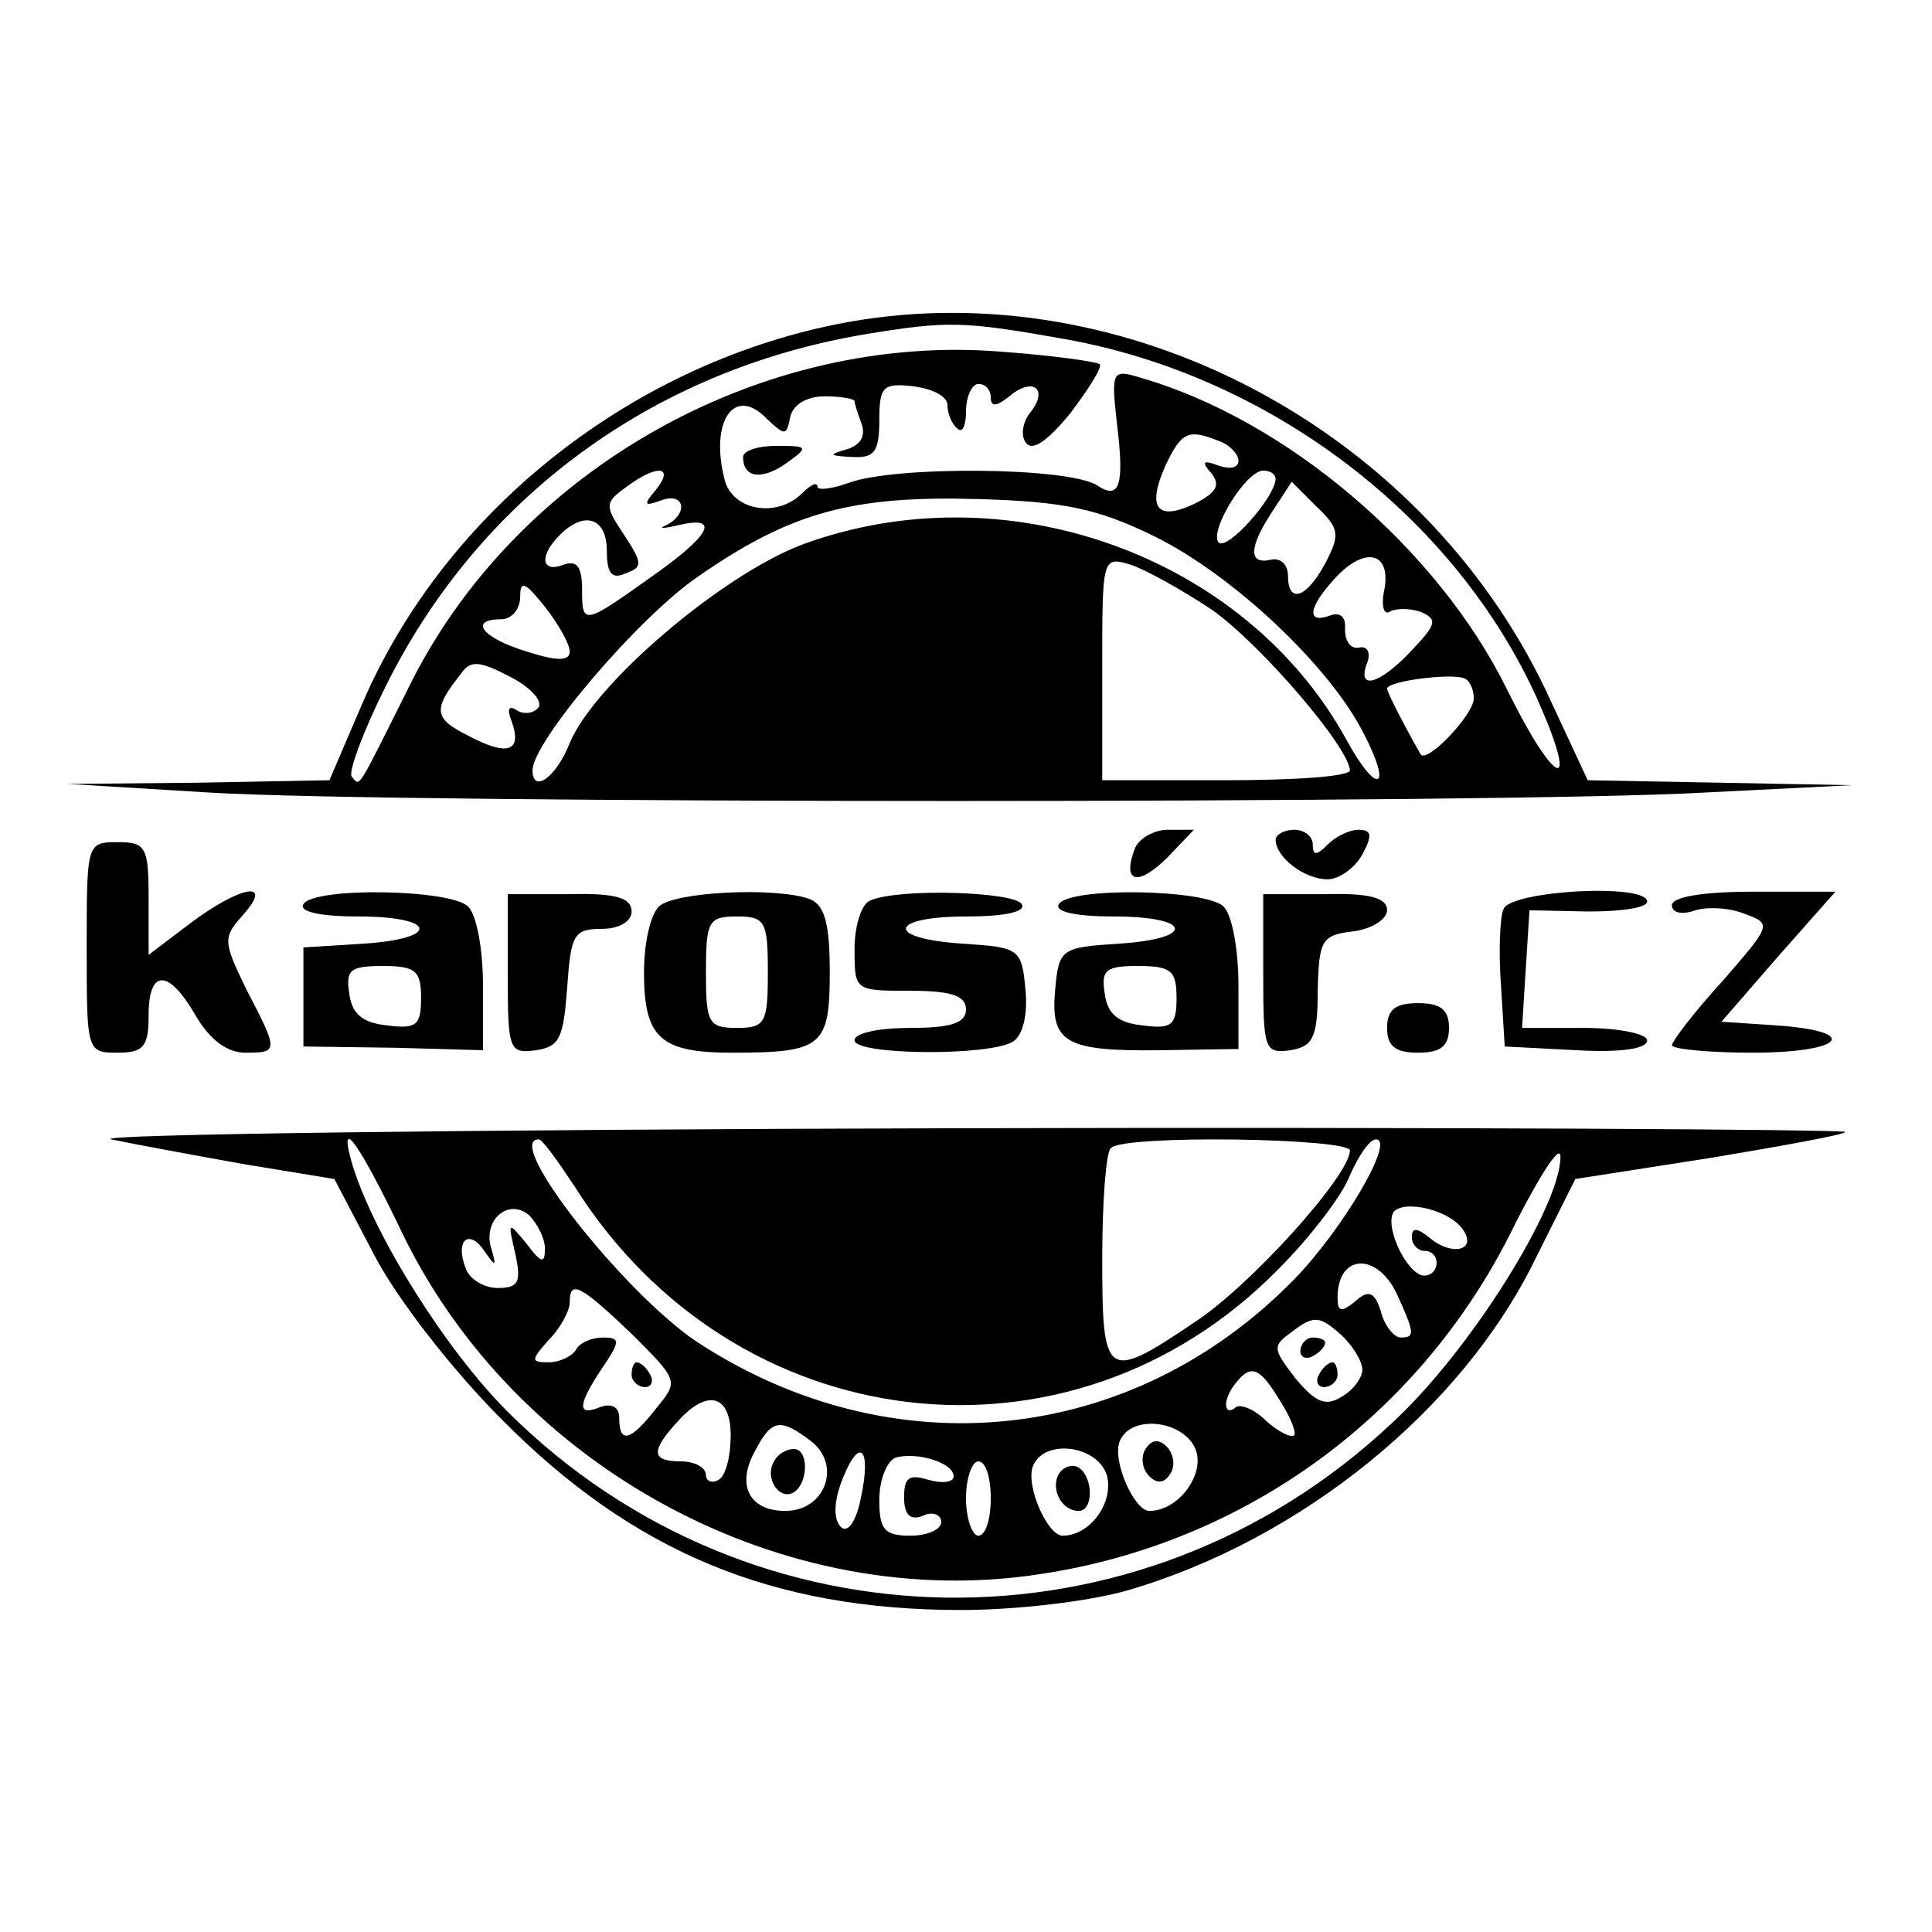
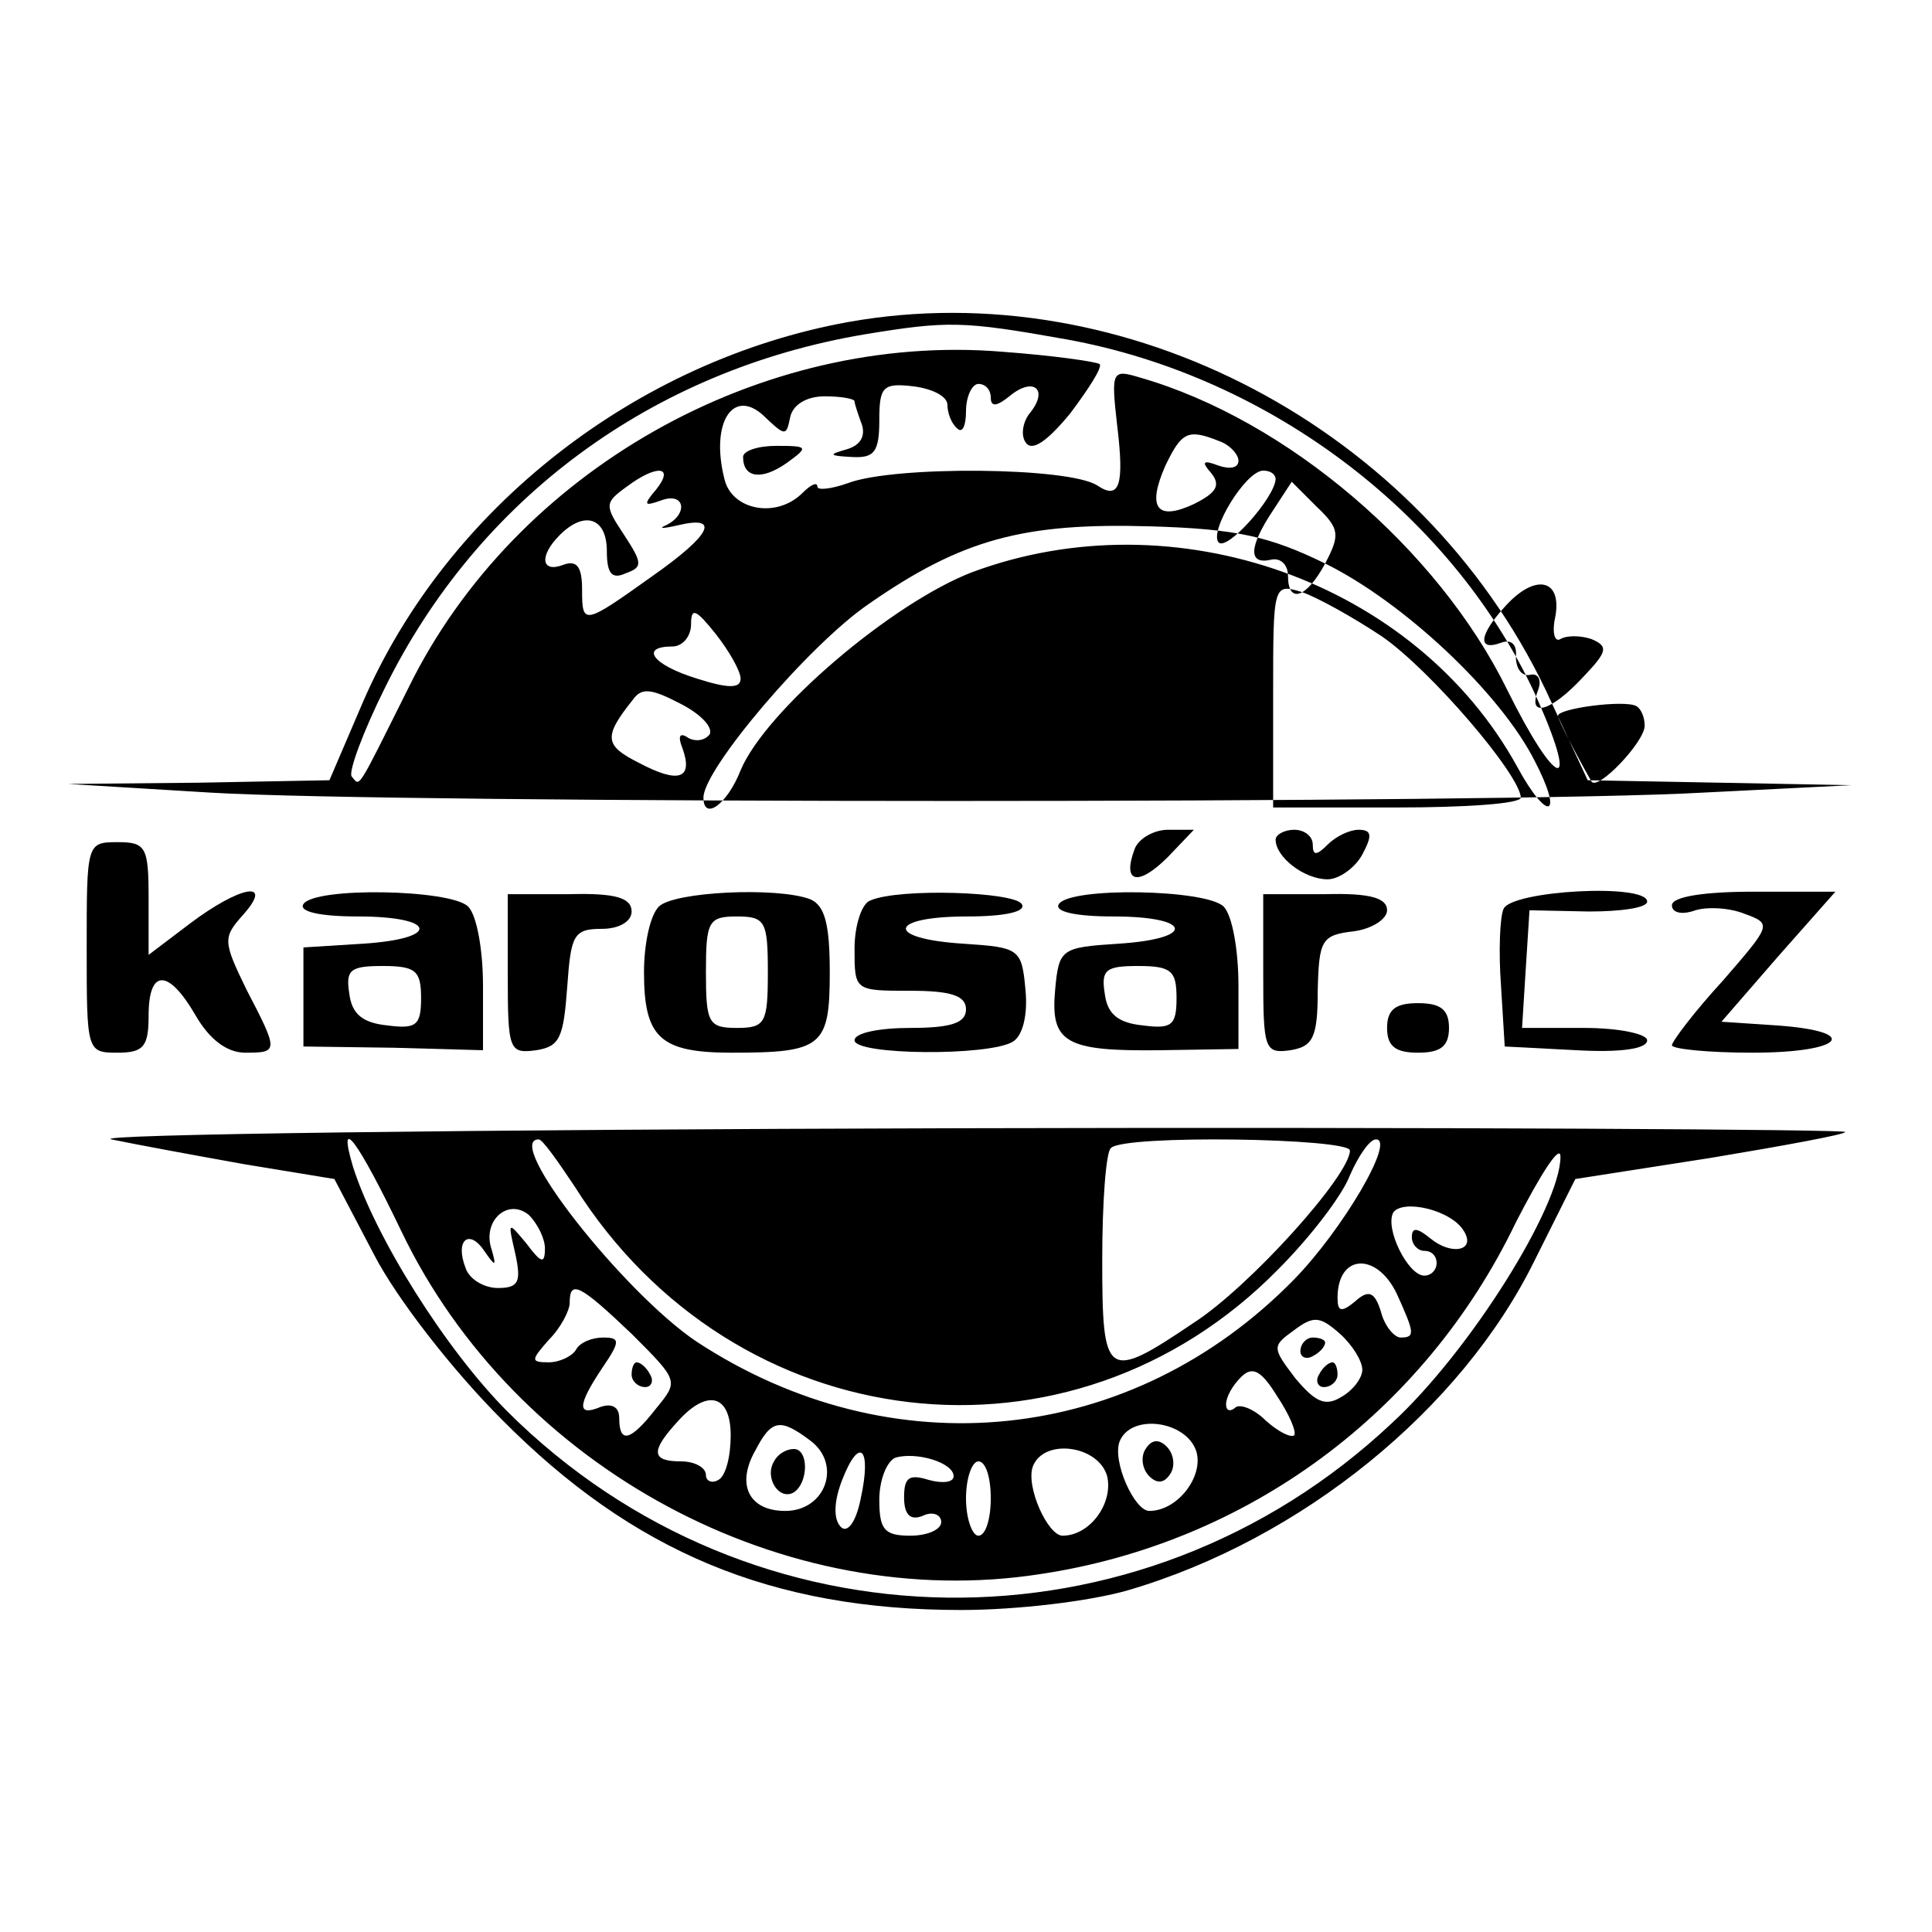
<svg xmlns="http://www.w3.org/2000/svg" version="1.0" width="156pt" height="156pt" viewBox="0 0 156 156" preserveAspectRatio="xMidYMid meet">
  <g transform="translate(0,156) scale(0.1,-0.1)" fill="#000000" stroke="none">
-     <path d="M685 1300 c-171 -31 -324 -150 -392 -307 l-27 -63 -106 -2 -105 -1 115 -7 c148 -9 1049 -9 1205 0 l120 6 -106 2 -107 2 -34 73 c-101 211 -339 337 -563 297z m176 -14 c166 -30 315 -144 381 -292 34 -77 14 -70 -25 9 -56 114 -178 218 -296 252 -23 7 -24 6 -19 -38 6 -49 2 -61 -16 -49 -23 15 -164 16 -201 2 -14 -5 -25 -6 -25 -3 0 4 -5 2 -12 -5 -21 -21 -57 -14 -63 11 -12 47 8 76 34 49 15 -14 16 -14 19 1 2 10 13 17 28 17 13 0 24 -2 24 -4 0 -2 3 -11 6 -19 3 -10 -2 -17 -13 -20 -14 -4 -14 -5 5 -6 18 -1 22 4 22 30 0 27 3 30 28 27 15 -2 27 -8 27 -15 0 -6 3 -15 8 -19 4 -4 7 2 7 14 0 12 5 22 10 22 6 0 10 -5 10 -11 0 -8 5 -7 15 1 19 16 32 6 17 -13 -6 -7 -8 -18 -4 -24 5 -8 17 0 36 23 15 20 26 37 24 40 -3 2 -38 7 -79 10 -195 16 -393 -96 -479 -271 -43 -86 -39 -80 -46 -72 -3 3 9 36 27 72 75 152 215 256 387 285 67 11 79 11 163 -4z m123 -82 c9 -3 16 -11 16 -16 0 -6 -7 -7 -16 -4 -13 5 -14 3 -6 -6 8 -10 4 -16 -14 -25 -30 -14 -38 -3 -23 31 13 27 18 30 43 20z m-454 -39 c-11 -13 -10 -14 4 -9 19 7 22 -11 4 -20 -7 -3 -3 -3 10 0 34 8 26 -8 -21 -41 -56 -40 -57 -40 -57 -11 0 18 -4 24 -15 20 -18 -7 -20 7 -3 24 20 20 38 14 38 -13 0 -18 4 -23 15 -18 14 5 14 8 -1 31 -16 24 -16 26 2 39 24 18 39 17 24 -2z m500 8 c-1 -15 -39 -58 -46 -51 -8 9 22 58 36 58 6 0 10 -3 10 -7z m40 -68 c-15 -28 -30 -33 -30 -10 0 9 -6 15 -14 13 -18 -4 -18 10 2 40 l15 23 20 -20 c19 -18 19 -23 7 -46z m-138 22 c63 -31 141 -104 169 -159 24 -46 11 -51 -14 -5 -82 149 -276 218 -440 157 -65 -25 -167 -112 -187 -160 -11 -28 -30 -41 -30 -22 0 23 85 123 133 156 76 53 126 66 228 63 69 -2 96 -8 141 -30z m46 -59 c39 -27 111 -111 112 -130 0 -5 -45 -8 -100 -8 l-100 0 0 91 c0 89 0 90 23 83 12 -4 41 -20 65 -36z m140 17 c-3 -13 -1 -22 4 -19 5 3 16 3 25 0 14 -6 13 -10 -7 -31 -26 -28 -45 -33 -36 -10 3 8 0 14 -7 12 -7 -1 -11 6 -11 15 1 10 -4 14 -12 11 -19 -7 -18 6 3 29 24 27 46 23 41 -7z m-658 -51 c0 -8 -10 -8 -35 0 -36 11 -47 26 -20 26 8 0 15 8 15 18 0 14 4 12 20 -8 11 -14 20 -30 20 -36z m-25 -45 c-4 -5 -11 -6 -17 -3 -7 5 -9 2 -5 -8 9 -25 -3 -29 -35 -12 -28 14 -29 21 -5 51 7 10 15 9 38 -3 16 -8 27 -19 24 -25z m755 7 c0 -13 -38 -53 -43 -45 -13 23 -27 50 -27 53 0 6 53 13 63 8 4 -2 7 -9 7 -16z" />
+     <path d="M685 1300 c-171 -31 -324 -150 -392 -307 l-27 -63 -106 -2 -105 -1 115 -7 c148 -9 1049 -9 1205 0 l120 6 -106 2 -107 2 -34 73 c-101 211 -339 337 -563 297z m176 -14 c166 -30 315 -144 381 -292 34 -77 14 -70 -25 9 -56 114 -178 218 -296 252 -23 7 -24 6 -19 -38 6 -49 2 -61 -16 -49 -23 15 -164 16 -201 2 -14 -5 -25 -6 -25 -3 0 4 -5 2 -12 -5 -21 -21 -57 -14 -63 11 -12 47 8 76 34 49 15 -14 16 -14 19 1 2 10 13 17 28 17 13 0 24 -2 24 -4 0 -2 3 -11 6 -19 3 -10 -2 -17 -13 -20 -14 -4 -14 -5 5 -6 18 -1 22 4 22 30 0 27 3 30 28 27 15 -2 27 -8 27 -15 0 -6 3 -15 8 -19 4 -4 7 2 7 14 0 12 5 22 10 22 6 0 10 -5 10 -11 0 -8 5 -7 15 1 19 16 32 6 17 -13 -6 -7 -8 -18 -4 -24 5 -8 17 0 36 23 15 20 26 37 24 40 -3 2 -38 7 -79 10 -195 16 -393 -96 -479 -271 -43 -86 -39 -80 -46 -72 -3 3 9 36 27 72 75 152 215 256 387 285 67 11 79 11 163 -4z m123 -82 c9 -3 16 -11 16 -16 0 -6 -7 -7 -16 -4 -13 5 -14 3 -6 -6 8 -10 4 -16 -14 -25 -30 -14 -38 -3 -23 31 13 27 18 30 43 20z m-454 -39 c-11 -13 -10 -14 4 -9 19 7 22 -11 4 -20 -7 -3 -3 -3 10 0 34 8 26 -8 -21 -41 -56 -40 -57 -40 -57 -11 0 18 -4 24 -15 20 -18 -7 -20 7 -3 24 20 20 38 14 38 -13 0 -18 4 -23 15 -18 14 5 14 8 -1 31 -16 24 -16 26 2 39 24 18 39 17 24 -2z m500 8 c-1 -15 -39 -58 -46 -51 -8 9 22 58 36 58 6 0 10 -3 10 -7z m40 -68 c-15 -28 -30 -33 -30 -10 0 9 -6 15 -14 13 -18 -4 -18 10 2 40 l15 23 20 -20 c19 -18 19 -23 7 -46z c63 -31 141 -104 169 -159 24 -46 11 -51 -14 -5 -82 149 -276 218 -440 157 -65 -25 -167 -112 -187 -160 -11 -28 -30 -41 -30 -22 0 23 85 123 133 156 76 53 126 66 228 63 69 -2 96 -8 141 -30z m46 -59 c39 -27 111 -111 112 -130 0 -5 -45 -8 -100 -8 l-100 0 0 91 c0 89 0 90 23 83 12 -4 41 -20 65 -36z m140 17 c-3 -13 -1 -22 4 -19 5 3 16 3 25 0 14 -6 13 -10 -7 -31 -26 -28 -45 -33 -36 -10 3 8 0 14 -7 12 -7 -1 -11 6 -11 15 1 10 -4 14 -12 11 -19 -7 -18 6 3 29 24 27 46 23 41 -7z m-658 -51 c0 -8 -10 -8 -35 0 -36 11 -47 26 -20 26 8 0 15 8 15 18 0 14 4 12 20 -8 11 -14 20 -30 20 -36z m-25 -45 c-4 -5 -11 -6 -17 -3 -7 5 -9 2 -5 -8 9 -25 -3 -29 -35 -12 -28 14 -29 21 -5 51 7 10 15 9 38 -3 16 -8 27 -19 24 -25z m755 7 c0 -13 -38 -53 -43 -45 -13 23 -27 50 -27 53 0 6 53 13 63 8 4 -2 7 -9 7 -16z" />
    <path d="M600 1191 c0 -17 15 -19 35 -5 18 13 18 14 -8 14 -15 0 -27 -4 -27 -9z" />
    <path d="M916 874 c-10 -27 3 -30 27 -6 l21 22 -21 0 c-11 0 -24 -7 -27 -16z" />
    <path d="M1030 882 c0 -14 23 -32 42 -32 9 0 22 9 28 20 8 15 8 20 -3 20 -7 0 -18 -5 -25 -12 -9 -9 -12 -9 -12 0 0 7 -7 12 -15 12 -8 0 -15 -4 -15 -8z" />
    <path d="M70 795 c0 -84 0 -85 25 -85 21 0 25 5 25 30 0 38 16 38 38 0 11 -19 25 -30 40 -30 27 0 27 1 1 51 -19 39 -19 42 -3 60 26 29 -2 24 -43 -7 l-33 -25 0 45 c0 42 -2 46 -25 46 -25 0 -25 -1 -25 -85z" />
    <path d="M245 830 c-4 -6 13 -10 44 -10 64 0 67 -18 4 -22 l-48 -3 0 -40 0 -40 73 -1 72 -2 0 52 c0 29 -5 57 -12 64 -14 14 -124 16 -133 2z m95 -76 c0 -22 -4 -25 -27 -22 -20 2 -29 9 -31 26 -3 19 1 22 27 22 27 0 31 -4 31 -26z" />
    <path d="M410 773 c0 -61 1 -64 23 -61 19 3 22 10 25 51 3 42 5 47 28 47 14 0 24 6 24 14 0 11 -13 15 -50 14 l-50 0 0 -65z" />
    <path d="M532 828 c-7 -7 -12 -30 -12 -53 0 -53 13 -65 71 -65 73 0 79 5 79 65 0 39 -4 54 -16 59 -27 10 -110 6 -122 -6z m88 -53 c0 -41 -2 -45 -25 -45 -23 0 -25 4 -25 45 0 41 2 45 25 45 23 0 25 -4 25 -45z" />
    <path d="M703 833 c-7 -2 -13 -20 -13 -39 0 -34 0 -34 45 -34 33 0 45 -4 45 -15 0 -11 -12 -15 -45 -15 -25 0 -45 -4 -45 -10 0 -12 109 -13 128 -1 8 5 12 22 10 42 -3 33 -5 34 -50 37 -64 4 -61 22 3 22 31 0 48 4 44 10 -6 10 -99 13 -122 3z" />
    <path d="M855 830 c-4 -6 13 -10 44 -10 64 0 67 -18 4 -22 -46 -3 -48 -4 -51 -37 -4 -43 8 -50 85 -49 l63 1 0 51 c0 29 -5 57 -12 64 -14 14 -124 16 -133 2z m95 -76 c0 -22 -4 -25 -27 -22 -20 2 -29 9 -31 26 -3 19 1 22 27 22 27 0 31 -4 31 -26z" />
    <path d="M1020 773 c0 -60 1 -64 22 -61 18 3 22 10 22 48 1 41 3 45 29 48 15 2 27 10 27 17 0 10 -14 14 -50 13 l-50 0 0 -65z" />
    <path d="M1214 826 c-3 -7 -4 -35 -2 -62 l3 -49 58 -3 c35 -2 57 1 57 8 0 5 -22 10 -51 10 l-50 0 3 48 3 47 48 -1 c26 0 47 3 47 8 0 15 -110 9 -116 -6z" />
    <path d="M1350 829 c0 -6 8 -8 19 -4 10 3 28 2 40 -3 22 -8 21 -9 -18 -54 -23 -25 -41 -49 -41 -52 0 -3 29 -6 65 -6 73 0 89 17 20 22 l-45 3 46 53 46 52 -66 0 c-40 0 -66 -4 -66 -11z" />
    <path d="M1120 730 c0 -15 7 -20 25 -20 18 0 25 5 25 20 0 15 -7 20 -25 20 -18 0 -25 -5 -25 -20z" />
    <path d="M90 640 c19 -4 68 -13 107 -20 l73 -12 32 -61 c18 -35 63 -93 103 -133 106 -107 218 -154 371 -154 45 0 104 7 135 16 140 41 269 146 328 266 l33 66 109 17 c60 10 109 19 109 21 0 2 -323 4 -717 3 -395 -1 -702 -5 -683 -9z m234 -74 c92 -192 310 -309 516 -277 167 25 310 130 384 284 20 39 36 64 36 53 0 -40 -73 -157 -136 -215 -204 -192 -517 -187 -714 9 -50 50 -107 141 -125 198 -13 44 4 21 39 -52z m140 36 c129 -205 401 -237 568 -67 26 26 52 60 58 76 7 16 16 29 21 29 16 0 -27 -73 -66 -113 -131 -134 -325 -154 -483 -50 -59 40 -156 163 -127 163 3 0 15 -17 29 -38z m626 29 c0 -20 -81 -110 -126 -139 -71 -48 -74 -45 -74 51 0 46 3 87 7 90 10 11 193 8 193 -2z m-650 -79 c0 -13 -3 -12 -15 4 -15 18 -15 18 -9 -8 5 -23 3 -28 -14 -28 -11 0 -23 7 -26 16 -9 23 3 32 15 14 9 -13 10 -13 6 1 -8 23 13 42 30 28 7 -7 13 -19 13 -27z m742 14 c10 -16 -10 -20 -27 -6 -11 9 -15 9 -15 1 0 -6 5 -11 10 -11 6 0 10 -4 10 -10 0 -5 -4 -10 -10 -10 -13 0 -32 38 -25 51 8 11 47 2 57 -15z m-54 -51 c14 -31 15 -35 3 -35 -5 0 -13 9 -16 21 -5 16 -10 18 -21 8 -11 -9 -14 -8 -14 3 0 36 32 37 48 3z m-618 -32 c38 -38 38 -38 20 -60 -21 -27 -30 -29 -30 -8 0 9 -6 12 -15 9 -19 -8 -19 1 1 31 15 22 15 25 1 25 -9 0 -19 -4 -22 -10 -3 -5 -13 -10 -22 -10 -15 0 -14 2 0 18 10 10 17 24 17 30 0 19 8 15 50 -25z m590 -29 c0 -7 -8 -17 -17 -22 -13 -8 -21 -4 -37 15 -19 25 -19 26 -1 39 16 12 21 11 37 -3 10 -9 18 -22 18 -29z m-55 -53 c-3 -2 -13 3 -23 12 -10 10 -22 14 -25 10 -4 -3 -7 -2 -7 3 0 6 5 15 12 22 9 9 16 6 29 -15 10 -15 16 -29 14 -32z m-455 0 c0 -17 -4 -33 -10 -36 -5 -3 -10 -1 -10 4 0 6 -9 11 -20 11 -24 0 -25 8 -3 32 24 27 43 22 43 -11z m64 -4 c26 -19 13 -57 -20 -57 -29 0 -40 21 -24 49 13 25 20 26 44 8z m312 -9 c6 -20 -15 -48 -38 -48 -12 0 -30 40 -24 56 9 23 54 17 62 -8z m-271 -38 c-4 -20 -11 -28 -16 -23 -6 6 -6 20 1 38 14 36 24 26 15 -15z m75 18 c0 -5 -9 -6 -20 -3 -16 5 -20 2 -20 -14 0 -14 5 -19 15 -15 8 4 15 1 15 -5 0 -6 -11 -11 -25 -11 -21 0 -25 5 -25 29 0 16 6 31 13 34 17 5 47 -4 47 -15z m124 0 c5 -22 -14 -48 -36 -48 -12 0 -30 40 -24 56 9 23 53 17 60 -8z m-94 -18 c0 -16 -4 -30 -10 -30 -5 0 -10 14 -10 30 0 17 5 30 10 30 6 0 10 -13 10 -30z" />
    <path d="M510 450 c0 -5 5 -10 11 -10 5 0 7 5 4 10 -3 6 -8 10 -11 10 -2 0 -4 -4 -4 -10z" />
    <path d="M1050 469 c0 -5 5 -7 10 -4 6 3 10 8 10 11 0 2 -4 4 -10 4 -5 0 -10 -5 -10 -11z" />
    <path d="M1065 450 c-3 -5 -1 -10 4 -10 6 0 11 5 11 10 0 6 -2 10 -4 10 -3 0 -8 -4 -11 -10z" />
    <path d="M625 380 c-8 -13 4 -32 16 -25 12 8 12 35 0 35 -6 0 -13 -4 -16 -10z" />
    <path d="M925 390 c-4 -6 -3 -16 3 -22 6 -6 12 -6 17 2 4 6 3 16 -3 22 -6 6 -12 6 -17 -2z" />
-     <path d="M855 370 c-7 -12 2 -30 16 -30 12 0 12 27 0 35 -5 3 -12 1 -16 -5z" />
  </g>
</svg>